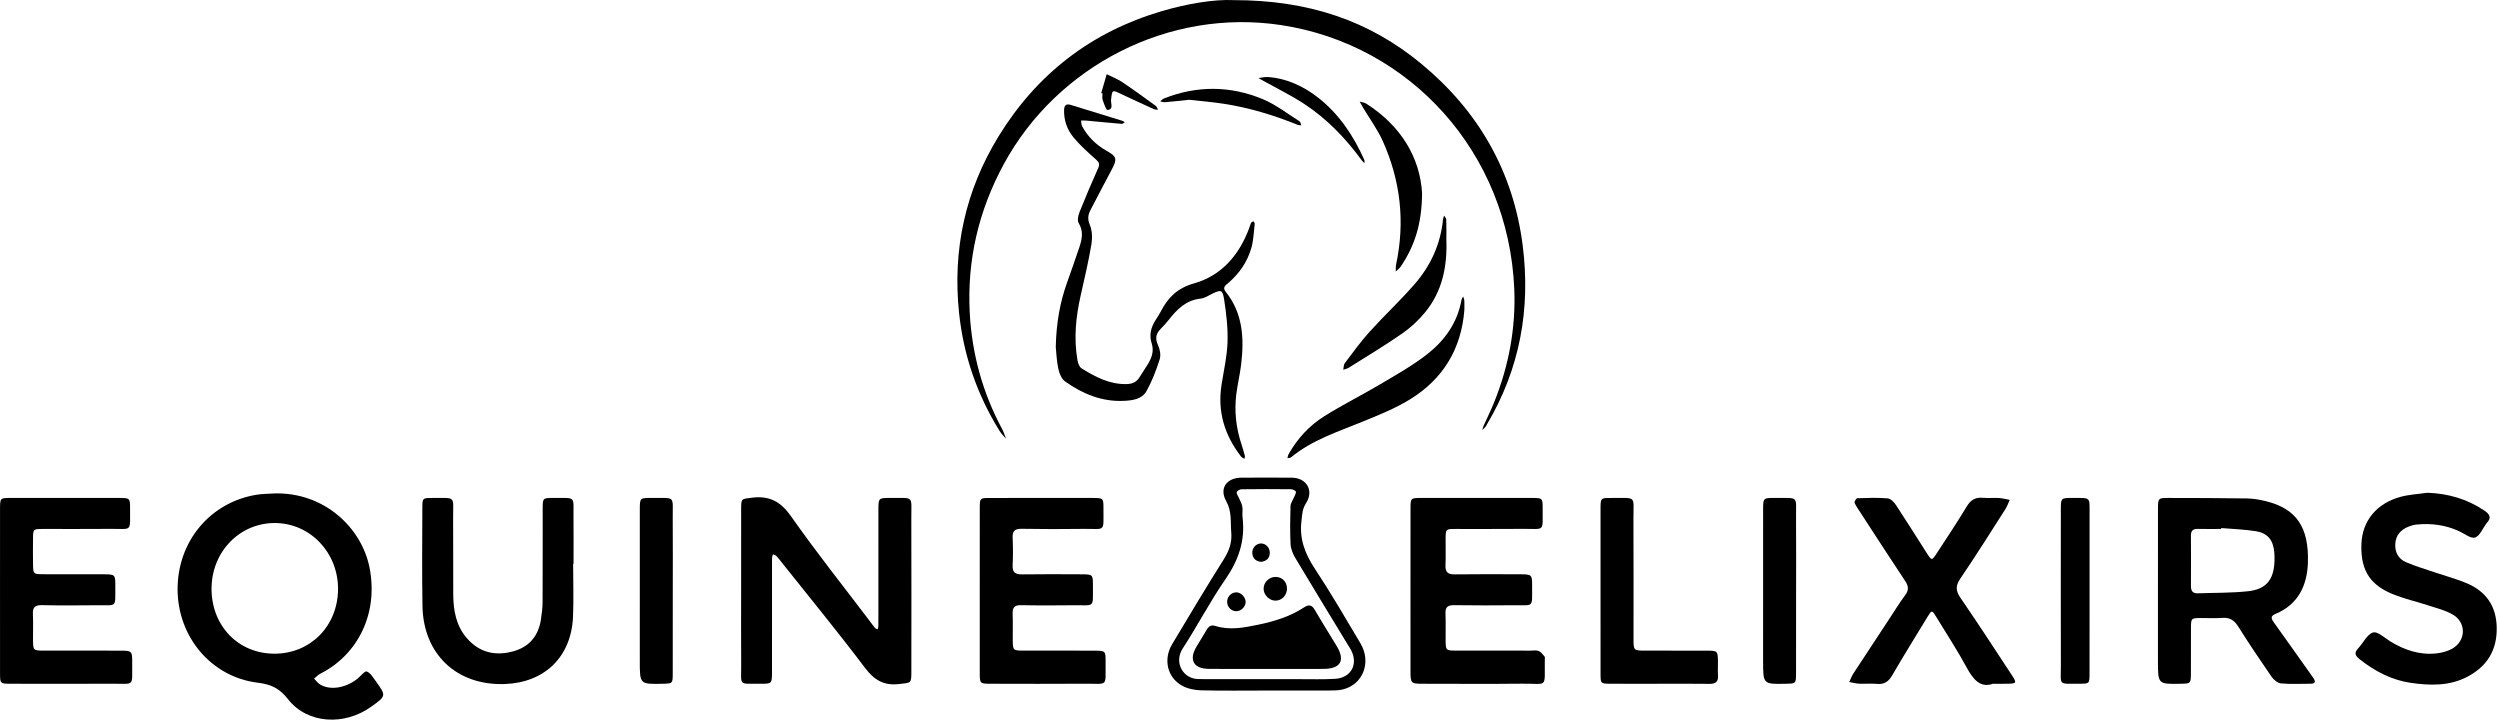
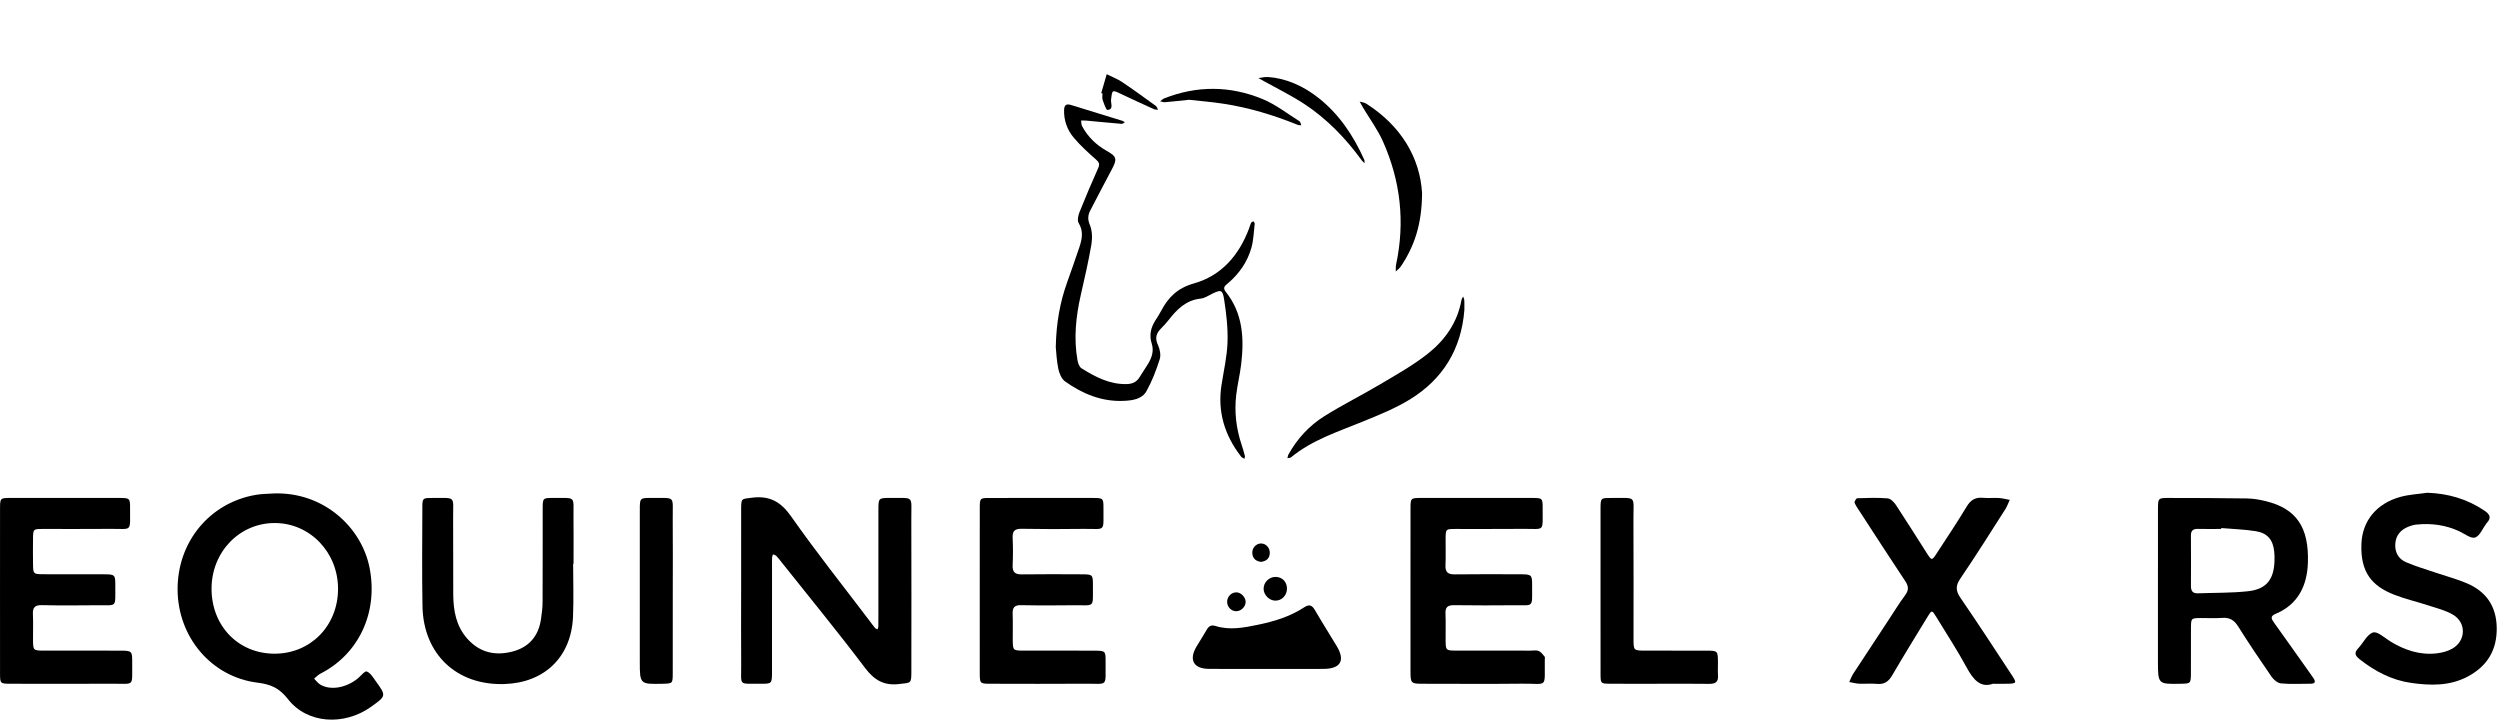
<svg xmlns="http://www.w3.org/2000/svg" width="208" height="60" viewBox="0 0 208 60" fill="none">
-   <path fill-rule="evenodd" clip-rule="evenodd" d="M102.636 0.01C108.902 0.011 113.916 1.725 118.234 5.291C122.995 9.222 125.909 14.257 126.691 20.443C127.357 25.713 126.451 30.686 123.728 35.283C123.683 35.359 123.65 35.445 123.594 35.51C123.512 35.605 123.414 35.686 123.323 35.773C123.356 35.666 123.378 35.553 123.423 35.451C123.723 34.781 124.052 34.123 124.325 33.442C125.532 30.43 126.124 27.286 125.988 24.05C125.509 12.676 117.306 3.724 106.615 2.091C97.24 0.659 87.942 5.503 83.519 13.649C81.419 17.517 80.451 21.647 80.683 26.029C80.863 29.443 81.757 32.691 83.386 35.715C83.519 35.962 83.595 36.24 83.698 36.504C83.52 36.29 83.314 36.094 83.169 35.86C81.298 32.844 80.166 29.579 79.794 26.033C79.24 20.755 80.324 15.836 83.08 11.344C86.261 6.158 90.794 2.658 96.641 0.933C98.816 0.292 101.032 -0.066 102.636 0.01Z" fill="black" />
  <path fill-rule="evenodd" clip-rule="evenodd" d="M22.825 54.387C25.83 54.396 28.115 52.076 28.125 49.006C28.135 45.97 25.805 43.53 22.883 43.516C19.945 43.502 17.618 45.896 17.601 48.949C17.584 52.058 19.813 54.378 22.825 54.387ZM22.808 41.054C26.955 40.93 30.078 43.887 30.743 47.216C31.489 50.948 29.852 54.426 26.655 56.05C26.462 56.148 26.307 56.324 26.134 56.463C26.297 56.625 26.436 56.824 26.625 56.943C27.447 57.458 28.75 57.254 29.736 56.473C30.005 56.26 30.351 55.806 30.512 55.866C30.821 55.982 31.046 56.37 31.265 56.674C32.147 57.895 32.141 57.899 30.878 58.802C28.635 60.405 25.568 60.224 23.969 58.18C23.251 57.263 22.567 56.939 21.444 56.801C17.576 56.327 14.793 52.992 14.775 49.05C14.757 45.075 17.464 41.805 21.321 41.166C21.81 41.085 22.312 41.089 22.808 41.054Z" fill="black" />
  <path fill-rule="evenodd" clip-rule="evenodd" d="M61.663 49.177C61.663 46.915 61.66 44.652 61.664 42.389C61.666 41.442 61.683 41.521 62.559 41.409C64.015 41.224 64.954 41.728 65.824 42.968C67.911 45.944 70.181 48.792 72.377 51.691C72.518 51.878 72.654 52.07 72.805 52.249C72.853 52.306 72.942 52.327 73.013 52.364C73.035 52.286 73.075 52.208 73.077 52.13C73.085 51.836 73.082 51.542 73.082 51.248C73.082 48.31 73.08 45.371 73.083 42.433C73.084 41.434 73.09 41.421 74.113 41.43C76.09 41.447 75.816 41.189 75.822 43.171C75.836 47.402 75.828 51.634 75.825 55.865C75.825 56.883 75.809 56.795 74.817 56.911C73.541 57.062 72.741 56.591 71.967 55.565C69.724 52.592 67.359 49.712 65.041 46.796C64.895 46.612 64.754 46.423 64.592 46.255C64.525 46.185 64.408 46.165 64.313 46.122C64.287 46.202 64.244 46.282 64.239 46.363C64.227 46.568 64.232 46.774 64.232 46.98C64.232 49.948 64.234 52.916 64.231 55.884C64.23 56.879 64.223 56.895 63.289 56.886C61.38 56.867 61.684 57.133 61.667 55.26C61.649 53.233 61.663 51.205 61.663 49.177Z" fill="black" />
  <path fill-rule="evenodd" clip-rule="evenodd" d="M184.807 43.934L184.8 44.008C184.159 44.008 183.517 44.022 182.875 44.004C182.477 43.993 182.283 44.132 182.285 44.555C182.295 45.961 182.293 47.367 182.287 48.774C182.285 49.172 182.446 49.379 182.856 49.364C184.253 49.312 185.659 49.342 187.045 49.19C188.548 49.025 189.175 48.232 189.236 46.718C189.247 46.455 189.244 46.19 189.219 45.928C189.126 44.924 188.666 44.35 187.672 44.193C186.727 44.044 185.762 44.016 184.807 43.934ZM179.541 49.085C179.542 46.851 179.539 44.618 179.543 42.384C179.545 41.442 179.552 41.428 180.445 41.43C182.61 41.432 184.775 41.436 186.939 41.47C187.46 41.478 187.989 41.568 188.498 41.692C191.076 42.319 192.107 43.88 192.018 46.797C191.96 48.707 191.215 50.286 189.326 51.075C188.857 51.271 188.98 51.498 189.199 51.804C190.175 53.162 191.138 54.528 192.106 55.892C192.225 56.06 192.343 56.228 192.461 56.396C192.669 56.691 192.663 56.886 192.236 56.886C191.417 56.886 190.593 56.935 189.78 56.859C189.498 56.833 189.167 56.554 188.99 56.298C188.038 54.924 187.104 53.535 186.215 52.119C185.875 51.579 185.483 51.357 184.856 51.409C184.275 51.457 183.687 51.414 183.102 51.42C182.3 51.429 182.293 51.433 182.288 52.271C182.281 53.505 182.291 54.74 182.284 55.974C182.279 56.872 182.272 56.872 181.428 56.889C179.541 56.927 179.541 56.927 179.541 54.992V49.085Z" fill="black" />
  <path fill-rule="evenodd" clip-rule="evenodd" d="M117.352 49.104C117.353 46.839 117.348 44.574 117.355 42.31C117.357 41.443 117.367 41.431 118.243 41.429C121.318 41.424 124.392 41.423 127.466 41.429C128.336 41.431 128.354 41.445 128.349 42.327C128.338 44.322 128.565 43.982 126.674 44.002C124.801 44.023 122.927 44.002 121.053 44.01C120.291 44.012 120.284 44.024 120.275 44.807C120.266 45.542 120.299 46.279 120.265 47.013C120.239 47.585 120.447 47.797 121.026 47.788C122.812 47.762 124.598 47.777 126.384 47.78C127.467 47.782 127.478 47.786 127.473 48.828C127.465 50.586 127.633 50.344 126 50.357C124.331 50.37 122.662 50.376 120.994 50.351C120.474 50.343 120.241 50.489 120.265 51.044C120.298 51.807 120.264 52.573 120.276 53.338C120.287 54.091 120.317 54.126 121.086 54.129C123.165 54.138 125.243 54.132 127.322 54.133C127.556 54.133 127.815 54.078 128.018 54.16C128.214 54.24 128.364 54.454 128.511 54.629C128.555 54.682 128.528 54.8 128.527 54.888C128.496 57.33 128.83 56.857 126.643 56.882C123.92 56.913 121.197 56.89 118.474 56.889C117.354 56.888 117.353 56.887 117.353 55.721C117.351 53.515 117.352 51.309 117.352 49.104Z" fill="black" />
  <path fill-rule="evenodd" clip-rule="evenodd" d="M0.001 49.129C0.001 46.865 -0.002 44.6 0.003 42.335C0.005 41.444 0.014 41.431 0.867 41.429C3.882 41.423 6.898 41.423 9.914 41.429C10.799 41.431 10.826 41.45 10.822 42.301C10.813 44.323 11.033 43.983 9.173 44.002C7.299 44.023 5.425 44.003 3.552 44.009C2.767 44.012 2.759 44.022 2.748 44.782C2.738 45.517 2.737 46.252 2.749 46.987C2.761 47.738 2.79 47.772 3.561 47.776C5.23 47.785 6.899 47.776 8.568 47.781C9.587 47.783 9.6 47.788 9.594 48.802C9.584 50.605 9.774 50.341 8.059 50.357C6.537 50.371 5.014 50.384 3.492 50.348C2.908 50.334 2.71 50.536 2.738 51.107C2.772 51.811 2.741 52.518 2.747 53.224C2.755 54.123 2.759 54.129 3.709 54.131C5.788 54.135 7.867 54.13 9.945 54.133C10.996 54.135 11.009 54.14 10.999 55.215C10.981 57.182 11.235 56.872 9.317 56.885C6.507 56.903 3.696 56.892 0.885 56.888C0.014 56.886 0.005 56.877 0.003 56.012C-0.002 53.718 0.001 51.423 0.001 49.129Z" fill="black" />
  <path fill-rule="evenodd" clip-rule="evenodd" d="M81.515 49.169C81.515 46.875 81.51 44.581 81.517 42.286C81.52 41.449 81.532 41.433 82.341 41.431C85.211 41.423 88.08 41.423 90.949 41.43C91.778 41.432 91.811 41.459 91.808 42.263C91.797 44.35 92.038 43.977 90.111 44.003C88.413 44.025 86.714 44.028 85.016 43.996C84.448 43.986 84.223 44.159 84.251 44.743C84.287 45.506 84.287 46.274 84.251 47.037C84.224 47.634 84.483 47.796 85.036 47.788C86.675 47.764 88.315 47.776 89.955 47.782C90.923 47.785 90.937 47.791 90.931 48.764C90.921 50.63 91.12 50.338 89.348 50.357C87.884 50.373 86.42 50.381 84.957 50.35C84.409 50.339 84.231 50.541 84.252 51.068C84.282 51.802 84.253 52.538 84.261 53.274C84.27 54.092 84.297 54.126 85.096 54.13C86.823 54.138 88.551 54.133 90.278 54.133C90.542 54.133 90.805 54.13 91.069 54.134C91.975 54.148 91.993 54.149 91.985 55.089C91.966 57.22 92.243 56.868 90.255 56.885C87.649 56.906 85.043 56.892 82.437 56.888C81.525 56.887 81.518 56.879 81.516 55.963C81.512 53.698 81.514 51.433 81.515 49.169Z" fill="black" />
  <path fill-rule="evenodd" clip-rule="evenodd" d="M201.956 40.997C203.683 41.058 205.257 41.513 206.689 42.474C207.133 42.772 207.33 43.069 206.893 43.517C206.873 43.538 206.86 43.565 206.842 43.588C206.544 43.987 206.314 44.596 205.927 44.722C205.586 44.834 205.066 44.417 204.634 44.214C203.489 43.675 202.285 43.517 201.039 43.645C200.81 43.669 200.579 43.737 200.365 43.825C199.751 44.076 199.349 44.514 199.291 45.202C199.231 45.927 199.536 46.498 200.186 46.777C200.988 47.121 201.833 47.367 202.661 47.649C203.518 47.941 204.4 48.172 205.231 48.524C206.838 49.204 207.697 50.425 207.727 52.218C207.759 54.089 206.935 55.429 205.313 56.291C203.814 57.088 202.194 57.045 200.592 56.816C198.998 56.588 197.597 55.853 196.328 54.856C195.956 54.564 195.835 54.323 196.203 53.937C196.626 53.492 196.939 52.779 197.438 52.622C197.805 52.505 198.403 53.077 198.882 53.369C200.064 54.09 201.325 54.517 202.719 54.361C203.172 54.31 203.653 54.186 204.043 53.96C205.172 53.306 205.212 51.808 204.09 51.143C203.474 50.778 202.741 50.602 202.049 50.375C201.105 50.065 200.129 49.846 199.206 49.484C197.358 48.76 196.38 47.636 196.469 45.254C196.54 43.321 197.751 41.88 199.712 41.341C200.437 41.142 201.206 41.107 201.956 40.997Z" fill="black" />
  <path fill-rule="evenodd" clip-rule="evenodd" d="M165.815 56.889C164.767 57.255 164.173 56.541 163.629 55.54C162.846 54.097 161.945 52.718 161.089 51.315C160.741 50.746 160.722 50.744 160.386 51.294C159.391 52.922 158.389 54.545 157.428 56.192C157.125 56.711 156.772 56.958 156.165 56.899C155.672 56.851 155.17 56.906 154.674 56.883C154.4 56.87 154.129 56.792 153.857 56.743C153.967 56.511 154.053 56.263 154.192 56.05C155.169 54.55 156.157 53.057 157.142 51.562C157.595 50.877 158.023 50.172 158.513 49.514C158.831 49.086 158.793 48.762 158.508 48.336C157.255 46.456 156.032 44.555 154.8 42.662C154.624 42.391 154.428 42.128 154.302 41.834C154.266 41.749 154.437 41.457 154.519 41.454C155.367 41.426 156.219 41.393 157.062 41.465C157.31 41.486 157.593 41.79 157.755 42.035C158.628 43.357 159.464 44.704 160.32 46.037C160.713 46.648 160.734 46.651 161.119 46.062C161.97 44.76 162.832 43.465 163.637 42.134C163.97 41.583 164.366 41.356 164.993 41.418C165.428 41.461 165.871 41.406 166.308 41.433C166.611 41.452 166.91 41.536 167.211 41.59C167.09 41.849 166.997 42.126 166.845 42.364C165.611 44.292 164.396 46.234 163.108 48.124C162.689 48.737 162.706 49.152 163.117 49.751C164.58 51.878 165.987 54.045 167.405 56.203C167.804 56.81 167.77 56.867 167.077 56.887C166.726 56.897 166.375 56.889 165.815 56.889Z" fill="black" />
  <path fill-rule="evenodd" clip-rule="evenodd" d="M47.685 46.908C47.685 48.377 47.738 49.849 47.675 51.316C47.531 54.649 45.324 56.794 41.991 56.911C38.006 57.051 35.22 54.438 35.15 50.422C35.102 47.69 35.133 44.956 35.14 42.222C35.142 41.455 35.163 41.429 35.937 41.431C38.01 41.439 37.683 41.214 37.7 43.117C37.72 45.233 37.693 47.349 37.71 49.465C37.721 50.812 37.949 52.103 38.893 53.153C39.922 54.298 41.204 54.583 42.646 54.206C44 53.851 44.788 52.943 45.004 51.556C45.08 51.065 45.14 50.566 45.143 50.069C45.157 47.483 45.146 44.897 45.152 42.31C45.154 41.442 45.164 41.425 46.039 41.43C47.989 41.441 47.693 41.215 47.715 43.117C47.73 44.381 47.718 45.645 47.718 46.908H47.685Z" fill="black" />
  <path fill-rule="evenodd" clip-rule="evenodd" d="M87.84 28.876C87.882 26.84 88.197 25.145 88.783 23.499C89.127 22.531 89.472 21.563 89.797 20.588C90.022 19.912 90.169 19.25 89.744 18.556C89.614 18.344 89.706 17.924 89.816 17.648C90.304 16.422 90.822 15.206 91.362 14.001C91.51 13.669 91.46 13.51 91.188 13.271C90.531 12.693 89.872 12.101 89.316 11.43C88.786 10.792 88.505 10.004 88.532 9.142C88.544 8.768 88.703 8.608 89.096 8.731C90.52 9.176 91.948 9.608 93.373 10.049C93.449 10.073 93.515 10.13 93.585 10.171C93.501 10.218 93.411 10.312 93.331 10.305C92.341 10.223 91.353 10.124 90.364 10.033C90.225 10.021 90.085 10.031 89.945 10.031C89.973 10.191 89.961 10.373 90.035 10.508C90.51 11.38 91.191 12.053 92.055 12.538C92.927 13.028 92.97 13.223 92.486 14.126C91.889 15.238 91.314 16.362 90.727 17.479C90.514 17.884 90.475 18.231 90.674 18.709C90.874 19.19 90.894 19.809 90.805 20.336C90.564 21.753 90.236 23.155 89.918 24.558C89.513 26.351 89.323 28.153 89.648 29.978C89.691 30.215 89.798 30.526 89.977 30.639C91.125 31.358 92.311 31.986 93.73 31.956C94.216 31.945 94.571 31.789 94.822 31.365C95.046 30.986 95.31 30.632 95.532 30.252C95.835 29.733 96.021 29.19 95.82 28.572C95.596 27.879 95.754 27.239 96.139 26.64C96.298 26.393 96.458 26.146 96.594 25.886C97.194 24.737 97.969 23.965 99.339 23.579C101.607 22.94 103.075 21.255 103.91 19.039C103.972 18.874 104.013 18.701 104.088 18.543C104.118 18.481 104.215 18.451 104.282 18.407C104.32 18.477 104.399 18.552 104.391 18.617C104.314 19.283 104.297 19.968 104.118 20.608C103.786 21.795 103.096 22.777 102.156 23.578C101.933 23.768 101.694 23.918 101.986 24.283C103.413 26.071 103.522 28.159 103.265 30.311C103.164 31.156 102.958 31.987 102.856 32.832C102.685 34.253 102.849 35.647 103.303 37.006C103.405 37.312 103.493 37.624 103.574 37.936C103.592 38.006 103.552 38.091 103.538 38.169C103.464 38.129 103.385 38.096 103.317 38.047C103.271 38.014 103.239 37.961 103.203 37.914C101.878 36.174 101.289 34.236 101.627 32.045C101.811 30.855 102.09 29.667 102.13 28.472C102.17 27.283 102.029 26.076 101.844 24.895C101.72 24.097 101.574 24.092 100.865 24.434C100.549 24.586 100.232 24.809 99.9 24.843C98.682 24.968 97.924 25.735 97.228 26.626C97.03 26.88 96.808 27.116 96.582 27.346C96.191 27.743 96.08 28.141 96.338 28.693C96.503 29.044 96.6 29.534 96.489 29.886C96.2 30.799 95.851 31.71 95.386 32.544C95.014 33.213 94.226 33.317 93.522 33.351C91.692 33.44 90.076 32.777 88.616 31.736C88.323 31.528 88.132 31.068 88.053 30.691C87.909 30.005 87.884 29.294 87.84 28.876Z" fill="black" />
  <path fill-rule="evenodd" clip-rule="evenodd" d="M133.164 49.132C133.163 46.868 133.16 44.604 133.165 42.341C133.167 41.445 133.176 41.424 134.023 41.431C136.242 41.45 135.889 41.155 135.902 43.266C135.923 46.558 135.906 49.851 135.909 53.144C135.91 54.123 135.916 54.129 136.878 54.131C138.576 54.136 140.273 54.129 141.971 54.135C142.924 54.138 142.925 54.145 142.934 55.132C142.937 55.485 142.912 55.839 142.938 56.19C142.977 56.735 142.733 56.904 142.212 56.897C140.69 56.874 139.168 56.889 137.646 56.89C136.417 56.89 135.187 56.896 133.958 56.886C133.184 56.88 133.169 56.87 133.166 56.1C133.159 53.777 133.164 51.455 133.164 49.132Z" fill="black" />
-   <path fill-rule="evenodd" clip-rule="evenodd" d="M105.302 56.505C106.208 56.505 107.114 56.507 108.021 56.505C109.044 56.502 110.069 56.539 111.089 56.477C112.416 56.397 113.022 55.255 112.407 54.086C112.325 53.93 112.225 53.785 112.134 53.634C110.673 51.228 109.205 48.827 107.762 46.41C107.561 46.073 107.394 45.662 107.375 45.277C107.323 44.223 107.341 43.163 107.37 42.107C107.376 41.879 107.544 41.655 107.636 41.429C107.706 41.256 107.833 41.079 107.819 40.913C107.813 40.829 107.551 40.706 107.403 40.704C106.03 40.688 104.656 40.688 103.282 40.707C103.145 40.709 102.928 40.839 102.896 40.952C102.861 41.073 103.001 41.245 103.064 41.395C103.167 41.643 103.313 41.883 103.36 42.142C103.412 42.426 103.341 42.731 103.378 43.02C103.62 44.948 103.058 46.601 101.953 48.197C100.67 50.049 99.63 52.068 98.398 53.959C97.638 55.126 98.449 56.536 99.777 56.498C100.01 56.492 100.244 56.505 100.478 56.505C102.086 56.505 103.694 56.505 105.302 56.505ZM105.376 57.453C103.56 57.453 101.744 57.482 99.93 57.435C99.395 57.422 98.806 57.303 98.344 57.047C97.119 56.368 96.77 54.862 97.518 53.605C98.929 51.232 100.353 48.868 101.82 46.53C102.261 45.826 102.516 45.13 102.441 44.3C102.362 43.419 102.509 42.564 102.013 41.679C101.418 40.617 102.074 39.752 103.272 39.743C104.677 39.733 106.083 39.732 107.488 39.744C108.701 39.754 109.338 40.819 108.665 41.858C108.343 42.355 108.346 42.82 108.283 43.334C108.099 44.813 108.566 46.057 109.376 47.286C110.716 49.319 111.945 51.428 113.189 53.523C114.131 55.107 113.393 56.978 111.693 57.368C111.327 57.452 110.937 57.449 110.558 57.45C108.83 57.458 107.103 57.454 105.376 57.453Z" fill="black" />
  <path fill-rule="evenodd" clip-rule="evenodd" d="M55.975 49.266C55.975 51.527 55.98 53.788 55.972 56.049C55.969 56.871 55.955 56.871 55.132 56.889C53.231 56.931 53.231 56.931 53.231 55.01C53.231 50.811 53.23 46.611 53.232 42.412C53.233 41.438 53.239 41.422 54.193 41.43C56.264 41.449 55.954 41.175 55.971 43.187C55.989 45.213 55.975 47.24 55.975 49.266Z" fill="black" />
-   <path fill-rule="evenodd" clip-rule="evenodd" d="M149.435 49.272C149.434 51.533 149.44 53.794 149.431 56.055C149.428 56.872 149.413 56.872 148.586 56.889C146.69 56.929 146.69 56.929 146.69 55.004C146.69 50.805 146.689 46.606 146.692 42.407C146.692 41.437 146.699 41.422 147.658 41.43C149.724 41.449 149.413 41.174 149.431 43.193C149.449 45.219 149.435 47.245 149.435 49.272Z" fill="black" />
-   <path fill-rule="evenodd" clip-rule="evenodd" d="M173.853 49.172C173.853 51.463 173.858 53.753 173.85 56.044C173.848 56.871 173.833 56.889 173.016 56.885C171.191 56.876 171.471 57.084 171.465 55.368C171.451 51.051 171.459 46.735 171.462 42.418C171.462 41.438 171.468 41.428 172.417 41.429C174.008 41.432 173.846 41.308 173.852 42.83C173.859 44.944 173.854 47.058 173.853 49.172Z" fill="black" />
  <path fill-rule="evenodd" clip-rule="evenodd" d="M121.835 25.791C121.585 29.037 120.055 31.542 117.315 33.225C116.078 33.986 114.703 34.535 113.353 35.087C111.296 35.93 109.165 36.605 107.409 38.053C107.34 38.11 107.214 38.098 107.115 38.118C107.145 38.011 107.155 37.892 107.208 37.797C107.938 36.488 108.939 35.406 110.192 34.622C111.703 33.676 113.305 32.88 114.839 31.968C116.17 31.178 117.534 30.415 118.748 29.465C120.202 28.327 121.262 26.847 121.596 24.95C121.614 24.851 121.687 24.763 121.735 24.67C121.768 24.779 121.825 24.887 121.831 24.998C121.845 25.262 121.835 25.527 121.835 25.791Z" fill="black" />
-   <path fill-rule="evenodd" clip-rule="evenodd" d="M120.338 19.946C120.419 22.147 120.006 24.228 118.582 25.969C118.034 26.641 117.372 27.255 116.661 27.749C115.22 28.749 113.712 29.652 112.227 30.587C112.089 30.674 111.918 30.707 111.762 30.764C111.8 30.579 111.783 30.352 111.886 30.216C112.556 29.331 113.208 28.424 113.951 27.603C115.167 26.257 116.498 25.014 117.69 23.648C119.027 22.115 119.856 20.315 120.059 18.258C120.071 18.148 120.117 18.041 120.147 17.933C120.211 18.046 120.325 18.158 120.329 18.273C120.348 18.831 120.338 19.388 120.338 19.946Z" fill="black" />
  <path fill-rule="evenodd" clip-rule="evenodd" d="M118.316 16.057C118.303 18.668 117.671 20.5 116.547 22.171C116.439 22.331 116.27 22.448 116.129 22.585C116.136 22.392 116.114 22.192 116.155 22.005C116.913 18.47 116.525 15.048 115.06 11.766C114.622 10.784 113.967 9.899 113.413 8.969C113.313 8.8 113.22 8.625 113.124 8.453C113.305 8.507 113.51 8.523 113.664 8.62C116.597 10.479 118.144 13.154 118.316 16.057Z" fill="black" />
  <path fill-rule="evenodd" clip-rule="evenodd" d="M98.934 8.302C98.202 8.378 97.565 8.45 96.926 8.504C96.795 8.515 96.658 8.456 96.523 8.43C96.634 8.347 96.734 8.236 96.858 8.187C99.596 7.107 102.357 7.13 105.054 8.245C106.142 8.695 107.105 9.454 108.115 10.088C108.203 10.143 108.219 10.313 108.268 10.429C108.159 10.412 108.041 10.417 107.941 10.377C105.958 9.575 103.921 8.956 101.805 8.632C100.827 8.481 99.837 8.404 98.934 8.302Z" fill="black" />
  <path fill-rule="evenodd" clip-rule="evenodd" d="M105.536 6.41C106.973 6.514 108.402 7.129 109.672 8.126C111.414 9.492 112.604 11.281 113.503 13.284C113.541 13.37 113.521 13.482 113.528 13.581C113.449 13.5 113.359 13.427 113.293 13.336C111.957 11.499 110.396 9.882 108.498 8.638C107.427 7.937 106.268 7.372 105.148 6.746C105 6.663 104.853 6.578 104.705 6.494C104.89 6.466 105.074 6.437 105.259 6.41C105.288 6.406 105.318 6.41 105.536 6.41Z" fill="black" />
  <path fill-rule="evenodd" clip-rule="evenodd" d="M91.622 7.747C91.774 7.223 91.926 6.698 92.078 6.174C92.507 6.389 92.965 6.562 93.361 6.827C94.31 7.462 95.234 8.138 96.16 8.808C96.252 8.875 96.288 9.021 96.351 9.13C96.24 9.117 96.117 9.131 96.02 9.087C95.115 8.677 94.21 8.266 93.314 7.837C92.514 7.455 92.54 7.451 92.439 8.307C92.404 8.604 92.68 9.103 92.142 9.148C92.028 9.158 91.845 8.609 91.738 8.301C91.684 8.144 91.729 7.952 91.729 7.775L91.622 7.747Z" fill="black" />
  <path fill-rule="evenodd" clip-rule="evenodd" d="M105.39 55.654C103.783 55.653 102.177 55.665 100.57 55.65C99.303 55.638 98.899 54.902 99.542 53.81C99.825 53.33 100.129 52.863 100.407 52.381C100.578 52.084 100.788 51.974 101.128 52.082C102.319 52.456 103.503 52.219 104.674 51.977C106.023 51.699 107.337 51.297 108.504 50.531C108.923 50.255 109.159 50.342 109.403 50.762C109.991 51.776 110.62 52.765 111.223 53.77C111.937 54.962 111.54 55.643 110.122 55.652C108.544 55.661 106.967 55.654 105.39 55.654Z" fill="black" />
  <path fill-rule="evenodd" clip-rule="evenodd" d="M106.127 47.999C106.67 48.002 107.062 48.392 107.076 48.943C107.091 49.517 106.654 49.981 106.106 49.974C105.608 49.967 105.151 49.516 105.133 49.013C105.113 48.467 105.574 47.996 106.127 47.999Z" fill="black" />
  <path fill-rule="evenodd" clip-rule="evenodd" d="M102.841 50.853C102.425 50.845 102.09 50.484 102.097 50.053C102.105 49.627 102.466 49.272 102.879 49.283C103.263 49.294 103.648 49.705 103.638 50.092C103.627 50.497 103.245 50.861 102.841 50.853Z" fill="black" />
  <path fill-rule="evenodd" clip-rule="evenodd" d="M104.93 46.748C104.524 46.7 104.237 46.505 104.193 46.052C104.151 45.619 104.481 45.232 104.895 45.217C105.309 45.202 105.656 45.563 105.647 46.003C105.637 46.462 105.371 46.679 104.93 46.748Z" fill="black" />
</svg>